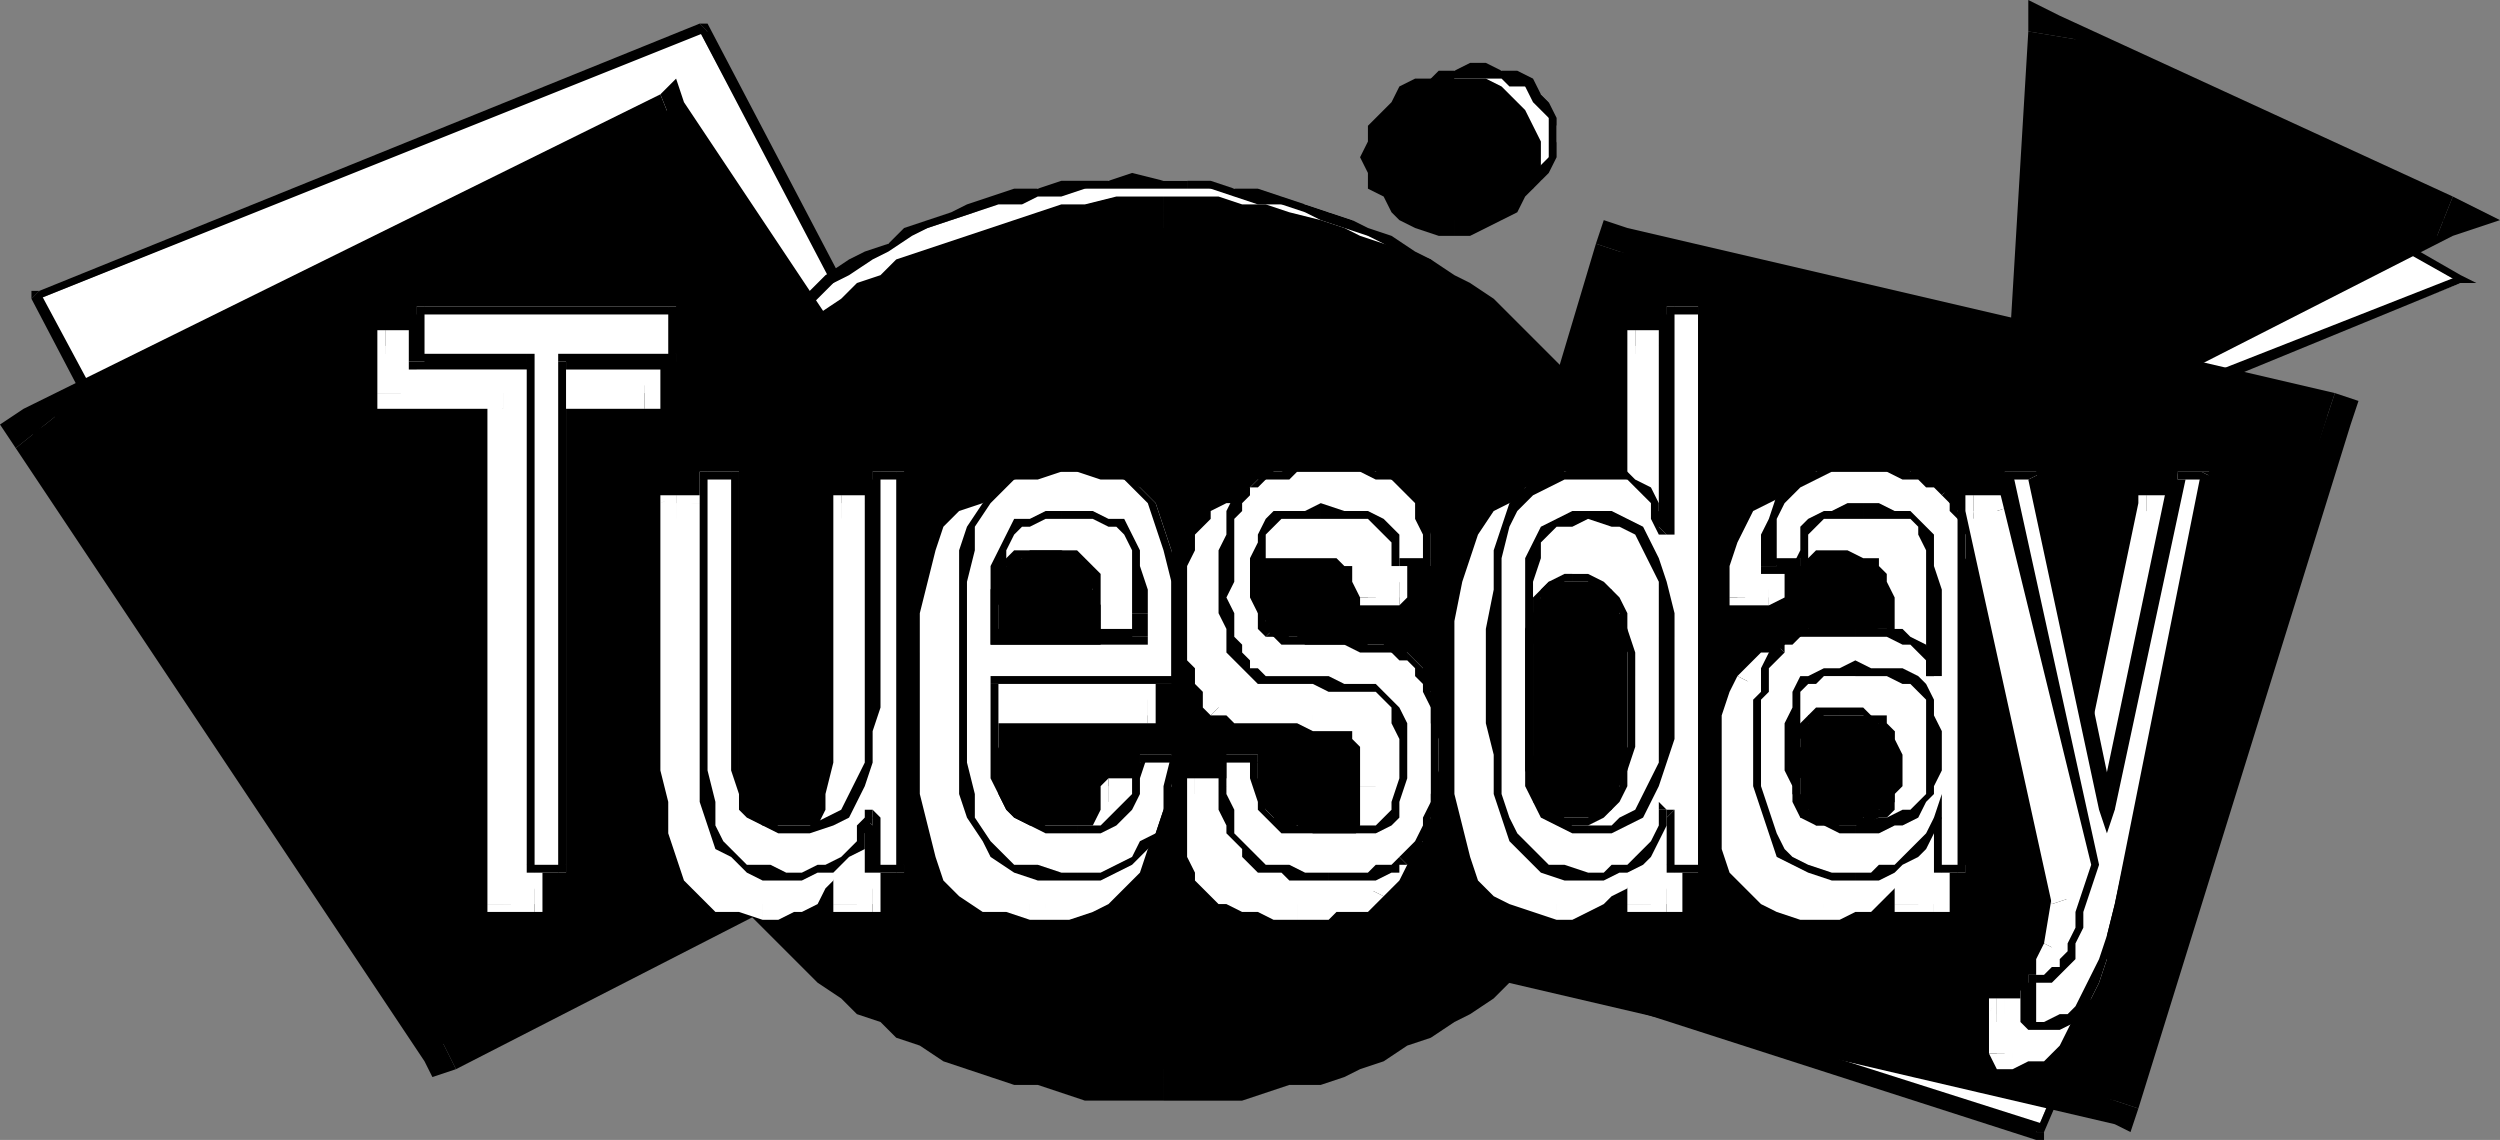
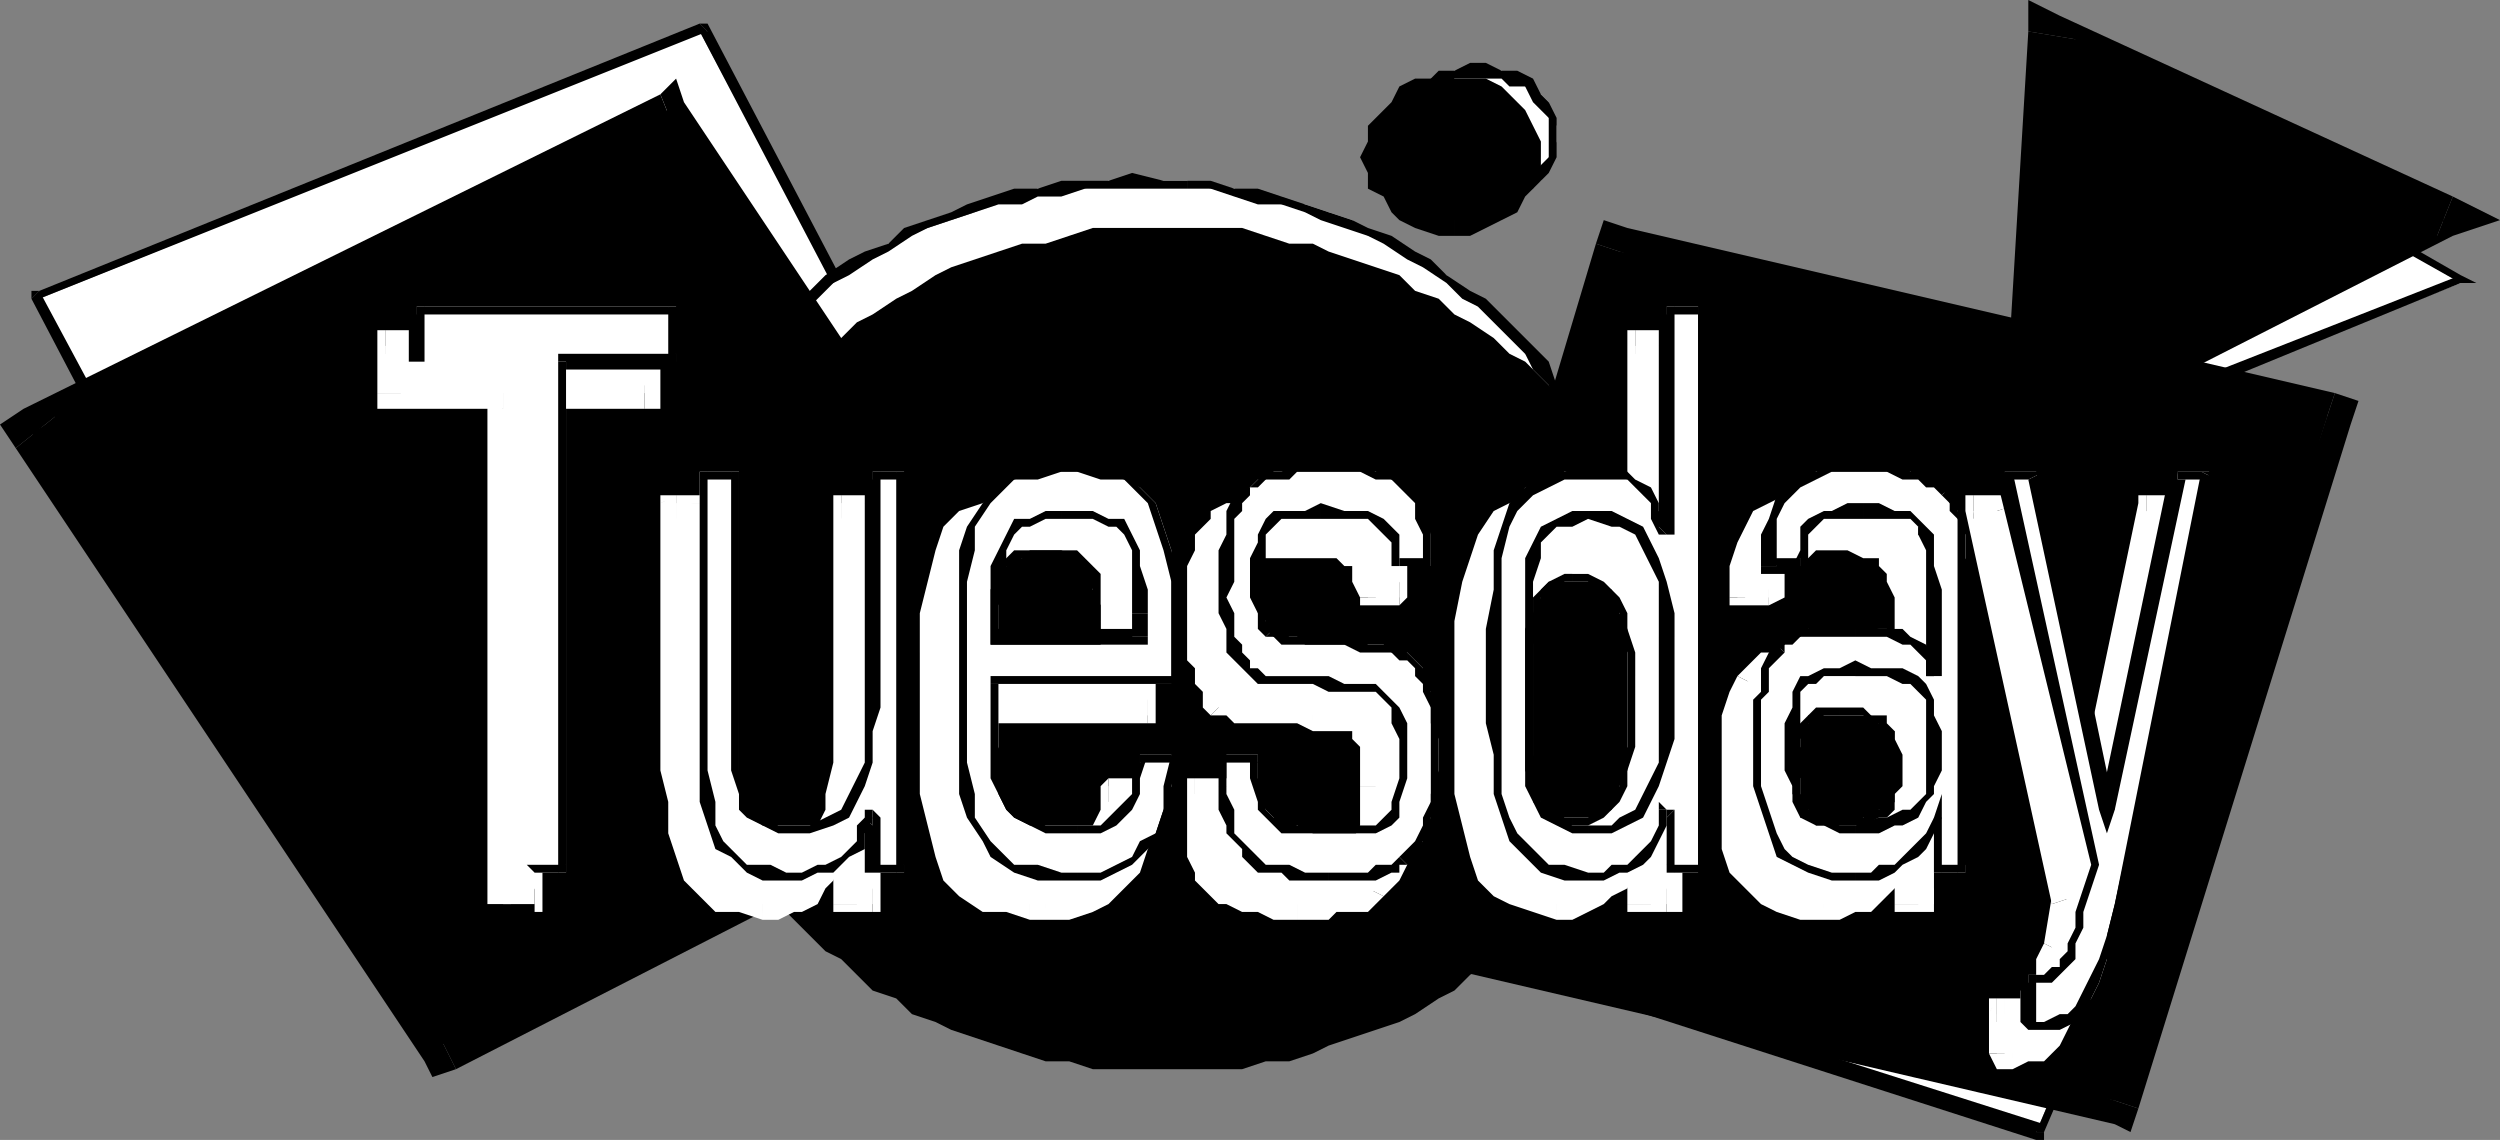
<svg xmlns="http://www.w3.org/2000/svg" fill-rule="evenodd" height="145" preserveAspectRatio="none" stroke-linecap="round" width="318">
  <rect width="100%" height="100%" fill="#808080" stroke="none" />
  <style>.brush0{fill:#fff}.pen2{stroke:none}.brush3{fill:#000}</style>
  <path class="pen2 brush0" d="M133 86 89 4 5 38l43 82 85-34z" />
  <path class="pen2 brush3" d="M90 4h-1l43 82 1-1L90 3h-1 1-1z" />
  <path class="pen2 brush3" d="M5 37v1L90 4l-1-1L5 37l-1 1 1-1H4v1z" />
  <path class="pen2 brush3" d="M48 119h1L5 37l-1 1 43 82h1-1l1 1v-1z" />
  <path class="pen2 brush3" d="M132 86v-1l-84 34v1l85-34v-1 1h1l-1-1z" />
  <path class="pen2 brush0" d="m266 8-9 50 56-22-47-28z" />
  <path class="pen2 brush3" d="m257 57 1 1 8-49-1-1-9 50 1 1-1-1v1h1z" />
  <path class="pen2 brush3" d="M313 36v-1l-56 22v2l56-23v-1 1h2l-2-1z" />
  <path class="pen2 brush3" d="M266 9h-1l48 27v-1L266 8h-1 1l-1-1v1z" />
  <path class="pen2 brush0" d="M139 131h10l3-1h6l3-1 3-1 2-1 3-1 3-1 3-1 2-1 3-2 2-1 2-2 3-1 2-2 2-2 2-2 2-2 1-2 2-2 1-3 2-2 1-2 1-3 1-2 1-3v-3l1-2v-3l1-3v-3l-1-2v-6l-1-2v-3l-1-2-1-3-1-2-2-2-1-3-1-2-2-2-2-2-2-2-2-2-2-2-2-2-2-2-2-1-3-2-2-1-3-1-2-2-3-1-3-1h-3l-3-1-3-1h-3l-3-1h-10l-3 1h-6l-3 1-3 1-2 1-3 1-3 1-3 1-2 1-3 2-2 1-2 2-3 1-2 2-2 2-2 2-1 2-2 2-2 2-1 3-2 2-1 2-1 3-1 2-1 3v3l-1 2v3l-1 3v3l1 2v6l1 2v3l1 2 1 3 1 2 2 2 1 3 1 2 2 2 2 2 2 2 2 2 2 2 2 2 2 2 2 1 3 2 2 1 3 1 3 2 2 1 3 1h3l3 1 3 1h3l3 1z" />
  <path class="pen2 brush3" d="m206 82-1 3v2l-1 3-1 2-1 3-1 2-1 3-1 2-2 2-1 2-2 3-2 2-2 2-2 1-2 2-2 2-2 1-3 2-2 1-3 2-2 1-3 1-3 1-3 1h-2l-3 1h-3l-3 1h-13v1h3l4 1 3-1h6l3-1h3l3-1 3-1 2-1 3-1 3-1 2-2 3-1 2-1 3-2 2-2 2-2 2-1 2-2 2-3 2-2 1-2 2-2 1-3 2-2 1-3 1-2v-3l1-2 1-3v-3zm-55-58h3l3 1 3 1h3l3 1 2 1 3 1 3 1 2 1 3 2 2 1 3 2 2 2 2 1 2 2 2 2 2 2 1 2 2 2 1 3 2 2 1 2 1 3 1 2 1 2 1 3v3l1 2v11h1V71l-1-3v-2l-1-3-1-2-1-3-1-2-1-3-1-2-2-2-1-3-2-2-2-2-2-2-2-2-2-1-3-2-2-2-2-1-3-2-3-1-2-1-3-1-3-1-3-1-3-1h-3l-3-1h-3zM84 72l1-3v-2l1-3 1-2 1-3 1-2 1-3 1-2 2-2 1-2 2-3 2-2 2-2 2-1 2-2 2-2 2-1 3-2 2-1 3-2 2-1 3-1 3-1 3-1h3l2-1h3l3-1h13v-1h-3l-4-1-3 1h-6l-3 1h-3l-3 1-3 1-2 1-3 1-3 1-2 2-3 1-2 1-3 2-2 2-2 2-2 1-2 2-2 3-2 2-1 2-2 2-1 3-1 2-2 3-1 2v3l-1 2-1 3v3zm55 58h-3l-3-1-3-1h-3l-3-1-2-1-3-1-3-1-2-2-3-1-2-1-3-2-2-2-2-1-2-2-2-2-2-2-1-2-2-2-1-3-2-2-1-2-1-3-1-2-1-2-1-3v-3l-1-2V72h-1v11l1 3v2l1 3 1 2 1 3 1 2 1 3 1 2 2 2 1 3 2 2 2 2 2 2 2 2 2 1 3 2 2 2 2 1 3 2 3 1 2 1 3 1 3 1 3 1 3 1h3l3 1h3z" />
  <path class="pen2 brush0" d="m259 144 36-85-87-28-36 85 87 28z" />
  <path class="pen2 brush3" d="M295 60v-1l-36 85h1l36-84-1-1 1 1v-1h-1z" />
  <path class="pen2 brush3" d="M209 32h-1l87 28v-1l-87-28h-1 1v-1l-1 1z" />
  <path class="pen2 brush3" d="m172 115 1 1 36-84-2-1-35 85v1-1h-1l1 1z" />
  <path class="pen2 brush3" d="m259 144 1-1-88-28v2l87 28 1-1-1 1h1v-1z" />
  <path class="pen2 brush0" d="M187 26h2l2-1h2l1-1 2-1 1-2v-1l1-2v-2l-1-1v-2l-1-1-2-1-1-1-2-1h-6l-1 1-2 1-1 1-1 1-1 2v5l1 1 1 2 1 1 2 1h1l2 1z" />
  <path class="pen2 brush3" d="M197 18v2l-1 1-1 1-1 1-2 1-1 1h-4v1h4l2-1 2-1 1-1 1-1 1-2v-2zm-8-8h2l1 1h2l1 2 1 1 1 1v3h1v-3l-1-2-1-1-1-2-2-1h-2l-2-1zm-10 7 1-2v-1l1-1 1-2h2l1-1h4V8h-2l-2 1h-2l-1 1-2 2-1 1-1 2v2zm8 8h-2l-1-1-2-1-1-1-1-1v-1l-1-2v-1h-1v3l1 2 1 1 2 1 1 1 2 1h2zm-50 67L85 14 4 55l52 78 81-41z" />
  <path class="pen2 brush3" d="m86 17-4-1 52 78 5-3-52-78-3-1 3 1-1-3-2 2z" />
  <path class="pen2 brush3" d="m7 53-1 5 80-41-2-5L3 52l-1 5 1-5-3 2 2 3z" />
  <path class="pen2 brush3" d="m55 130 4 1L7 53l-5 4 52 78 4 1-4-1 1 2 3-1z" />
  <path class="pen2 brush3" d="m134 94 1-4-80 40 3 6 80-41 1-4-1 4 3-2-2-2zM261 5l-3 50 53-27-50-23z" />
  <path class="pen2 brush3" d="m256 52 5 3 3-50-6-1-3 50 4 3-4-3-1 6 5-3z" />
  <path class="pen2 brush3" d="M310 30v-5l-54 27 3 5 53-27v-5 5l6-2-6-3z" />
  <path class="pen2 brush3" d="m264 5-4 2 50 23 2-5-50-23-4 2 4-2-4-2v4zM148 136h10l3-1h3l3-1 2-1 3-1 3-1 3-1 2-1 3-2 2-1 2-2 3-2 2-1 2-2 2-2 2-2 1-2 2-3 1-2 2-2 1-2 1-3 1-2 1-3v-3l1-2v-3l1-3v-5l-1-3v-3l-1-2v-3l-1-2-1-3-1-2-1-3-2-2-1-2-2-2-1-3-2-2-2-2-2-1-2-2-3-2-2-1-2-2-3-1-2-2-3-1-3-1-3-1-2-1h-3l-3-1-3-1h-19l-3 1-3 1h-3l-3 1-3 1-3 1-2 1-3 2-2 1-3 2-2 1-2 2-2 2-2 1-2 2-2 2-2 3-2 2-1 2-1 2-2 3-1 2-1 3-1 2v3l-1 2v17l1 2v3l1 3 1 2 1 3 2 2 1 2 1 2 2 3 2 2 2 2 2 2 2 2 2 1 2 2 2 2 3 1 2 2 3 1 2 1 3 1 3 1 3 1 3 1h3l3 1h9z" />
-   <path class="pen2 brush3" d="M206 83v5l-1 2v3l-1 2-1 2-1 3-1 2-1 2-1 2-1 2-2 2-1 2-2 2-2 2-2 2-2 1-2 2-2 2-2 1-3 1-2 1-3 2-2 1-3 1h-2l-3 1-3 1h-6l-3 1h-3v7h10l3-1 3-1h4l3-1 2-1 3-1 3-2 3-1 3-2 2-1 3-2 2-2 2-2 2-2 2-2 2-2 2-2 2-2 1-3 2-2 1-3 1-3 2-2v-3l1-3 1-3v-6l1-2zm-58-50h9l3 1h3l3 1 2 1 3 1 2 1 3 1 2 1 3 1 2 2 2 1 2 2 2 1 2 2 2 2 2 2 1 2 2 2 1 2 1 2 1 2 1 3 1 2 1 2 1 3v2l1 2v6h8l-1-3v-6l-1-3-1-3v-3l-2-2-1-3-1-2-2-3-1-2-2-3-2-2-2-2-2-2-2-2-2-2-2-2-3-2-2-1-3-2-3-1-3-1-3-1-2-1-3-1-4-1-3-1h-3l-3-1h-7zM90 83v-3l1-3v-5l1-2 1-2 1-2 1-3 1-2 1-2 2-2 1-2 2-2 1-2 2-2 2-2 2-1 2-2 2-1 3-2 2-1 2-1 3-1 3-1 2-1 3-1 3-1h2l3-1h9v-8h-6l-4 1h-3l-3 1-3 1-3 1-3 1-3 1-3 1-3 1-2 2-3 1-2 2-3 2-2 2-2 2-2 2-2 2-2 2-2 3-1 2-2 3-1 2-1 3-1 2-1 3-1 3v3l-1 3v6zm58 50h-3l-3-1h-6l-2-1-3-1h-3l-2-1-3-1-3-2-2-1-2-1-3-1-2-2-2-2-2-1-2-2-2-2-1-2-2-2-1-2-2-2-1-2-1-2-1-2-1-3-1-2-1-2v-5l-1-3v-2h-7v5l1 3v3l1 3 1 3 1 2 1 3 1 3 2 2 1 3 2 2 2 2 2 2 2 2 2 2 2 2 3 2 2 2 3 1 2 2 3 1 3 2 3 1 3 1 3 1h3l3 1 3 1h10z" />
  <path class="pen2 brush3" d="m269 140 27-87-90-21-27 87 90 21z" />
  <path class="pen2 brush3" d="m295 56-2-4-27 87 6 2 27-87-2-4 2 4 1-3-3-1z" />
  <path class="pen2 brush3" d="m209 33-4 2 90 21 2-6-90-21-4 2 4-2-3-1-1 3z" />
  <path class="pen2 brush3" d="m180 116 2 4 27-87-6-2-26 87 2 4-2-4-1 3 3 1z" />
  <path class="pen2 brush3" d="m266 139 4-2-90-21-1 6 90 21 3-2-3 2 2 1 1-3zM185 28h2l1-1h2l2-1 1-2 1-1v-7l-1-1-1-1-2-1-2-1-1-1h-4l-2 1-2 1-1 1-1 1-1 1-1 2v3l1 2 1 1 1 2 1 1h2l2 1h2z" />
  <path class="pen2 brush3" d="M193 20v1l-1 1-1 2h-1l-1 1-1 1h-3v4h2l2-1 2-1 2-1 1-2 1-1 1-2v-2zm-8-7h3l1 1 1 1 1 1 1 1 1 1v2h3v-2l-1-2-1-2-1-1-2-2-2-1h-4zm-8 7v-3l1-1 1-1 1-1 1-1h4v-3h-5l-2 1-1 2-1 1-2 2v2l-1 2zm8 6h-4l-1-1-1-1-1-1-1-1v-2h-4l1 2v2l2 1 1 2 1 1 2 1 3 1h2zm-36 59v-3l-1-2-2-1h-1l-2-1h-10l-2 1h-1l-1 2-1 1v11l1 1 1 2 1 1 2 1h10l2-1 2-1 1-1 1-1v-9z" />
  <path class="pen2 brush3" d="M137 78h3l3 1h2l1 1 1 1 1 1 1 1v2h1v-2l-1-2-1-1-1-1-2-1-2-1h-6zm-8 9v-6l1-1 1-1h2l2-1h2v-1h-4l-2 1-2 1-1 1v2l-1 3v2zm9 10h-5l-1-1-2-1v-1l-1-2v-5h-2v3l1 3v2l1 1 2 2h2l2 1h3zm11-6v1l-1 1-1 1-1 1-1 1-2 1h-5v2h3l2-1h2l2-1 1-2 1-1 1-2v-1zm0-6v6h1v-6z" />
  <path class="pen2 brush0" d="M68 50v65h-4V50H49v-6h33v6H68z" />
  <path class="pen2 brush0" d="m68 116 1-1V50h-2v65l1-2v3h1v-1z" />
-   <path class="pen2 brush0" d="m62 115 2 1h4v-3h-4l1 2h-3v1h2z" />
  <path class="pen2 brush0" d="m64 52-2-2v65h3V50l-1-1 1 1v-1h-1z" />
  <path class="pen2 brush0" d="m48 50 1 2h15v-3H49l2 1h-3v2h1z" />
  <path class="pen2 brush0" d="m49 42-1 2v6h3v-6l-2 1v-3h-1v2z" />
  <path class="pen2 brush0" d="m84 44-2-2H49v3h33l-1-1h3v-2h-2z" />
  <path class="pen2 brush0" d="m82 52 2-2v-6h-3v6l1-1v3h2v-2z" />
  <path class="pen2 brush0" d="m69 50-1 2h14v-3H68l-1 1 1-1h-1v1zm38 65v-7l-1 2-1 1-1 2-1 1h-1l-2 1h-6l-3-1-1-1-2-2-1-2-1-3V64h4v38l1 3v2l1 1 1 1h2l2 1 3-1h2l1-2 2-1 1-3 1-2V64h4v51h-4z" />
  <path class="pen2 brush0" d="m107 109-1-1v7h3v-7l-1-1 1 1v-1h-1z" />
  <path class="pen2 brush0" d="m108 108-2 1h1l1-2h-1l-2 1 2-1-1-1-1 2z" />
  <path class="pen2 brush0" d="M97 117h2l2-1h1l2-1 1-2 1-1 1-2 1-2h-3v1l-1 2-1 1h-1l-1 1-1 1h-3zM84 98l1 4v4l1 3 1 3 2 2 2 2h3l3 1v-3h-3l-2-1-2-1-1-1-1-3v-2l-1-4v-4zm2-35-2 1v34h3V64l-1 2v-3h-2v1z" />
  <path class="pen2 brush0" d="m91 64-1-1h-4v3h4l-2-2h3v-1h-1z" />
  <path class="pen2 brush0" d="M91 96V64h-3v32zm6 12h-3l-1-1-1-1v-2l-1-2v-6h-3l1 3v6l1 2 1 2 2 1 2 1h2zm9-14v3l-1 4v2l-1 2-2 1-1 1-2 1h-2v3h3l2-1 2-2 2-2 1-2 1-3v-7zm1-31-1 1v30h2V64l-1 2v-3h-1v1z" />
  <path class="pen2 brush0" d="m112 64-1-1h-4v3h4l-1-2h2v-1h-1z" />
  <path class="pen2 brush0" d="m111 116 1-1V64h-2v51l1-2v3h1v-1z" />
  <path class="pen2 brush0" d="m106 115 1 1h4v-3h-4l2 2h-3v1h1zm17-24v12l1 2 1 2 1 1 1 1h2l2 1h2l2-1h3l1-1 1-1v-2l1-2v-3h5l-1 4-1 3-1 3-1 2-2 2-2 1h-10l-3-1-2-1-2-2-1-3-1-3V74l1-3 1-3 2-2 2-1 3-1h8l3 1 2 1 2 2 1 3 1 3v4l1 5v8h-23z" />
  <path class="pen2 brush0" d="M124 96v-5h-2v1l-1 1v3zm7 12h-3l-2-1v-1l-1-1v-3l-1-3v-3h-3l1 3v6l1 2 2 2 2 1 2 1h2zm2 0h-2v3h2zm8-9-1 1v3l-1 2v1l-1 1h-1l-1 1h-3v3h2l2-1h2l1-1 1-2 1-2v-2l1-2-2 1z" />
  <path class="pen2 brush0" d="m147 100-1-1h-5v3h5l-2-2h3v-1h-1z" />
  <path class="pen2 brush0" d="M133 117h3l3-1 2-1 2-2 2-2 1-3v-4l1-4h-3v4l-1 3-1 2-1 2-1 1-2 1-2 1h-3zm-2 0h2v-3h-2zm-14-21v5l1 4 1 4 1 3 2 2 3 2h3l3 1v-3h-3l-2-1-2-1-1-2-2-2v-3l-1-4v-5zm0-13v13h3V83zm14-21-3 1-3 1-3 1-2 2-1 3-1 4-1 4v5h3v-4l1-5v-3l1-2 2-2 2-1 2-1h3zm2 0h-2v3h2zm14 21v-5l-1-4-1-4-1-3-2-2-2-1-3-1-4-1v3h3l3 1 1 1 2 2 1 2 1 3v9zm-1 9 1-1v-8h-3v8l2-2v3h1v-1z" />
  <path class="pen2 brush0" d="m124 91-1 1h23v-3h-23l-1 2 1-2h-1v2zm17-9v-6l-1-2v-2l-1-1-2-1h-10l-1 1-1 1-1 2-1 2v9h18v-3z" />
  <path class="pen2 brush0" d="M133 71h4l1 1 1 1v1l1 2v6h3v-3l-1-3v-3l-1-2-2-1-1-1-3-1h-2zm-2 0h2v-3h-2zm-7 11v-3l1-3v-2l1-1 1-1 1-1h3v-3h-2l-2 1-2 1-1 2-1 2-1 2v6zm-1 2 1 1v-3h-2v3l1 1-1-1v1h1z" />
  <path class="pen2 brush0" d="m140 85 1-1h-18v2h18l2-1-2 1h2v-1z" />
  <path class="pen2 brush0" d="M140 82v3h3v-3zm35 31-1 1-1 1h-15l-1-1h-1l-1-1-1-1v-1l-1-1v-1l-1-2v-7h4v4l1 2v1l1 1 1 1 2 1h9l1-1h2v-2l1-1 1-3v-5l-1-2v-2l-1-1-1-1h-1l-2-1h-11l-1-1h-2l-1-1v-1l-1-1v-2l-1-1V74l1-2v-3l1-1 1-1v-1l1-1h1l1-1h13l2 1 2 1 1 1 1 3 1 2v4h-4v-2l-1-2v-1l-1-1h-2l-1-1h-7l-2 1h-1l-1 1-1 1v1l-1 2v7l1 1 1 1v1h2l1 1h11l1 1h2v1h1l1 1 1 2v3l1 2v9l-1 2v3l-1 1-1 1-1 1z" />
  <path class="pen2 brush0" d="M165 117h4l1-1h4l1-1 1-1-2-1h-2l-1 1h-6zm-14-16v8l1 2v1l1 1 1 1 1 1h1l2 1h2l2 1h3v-3h-5l-2-1h-1l-1-1-1-1-1-1v-3l-1-2v-4z" />
  <path class="pen2 brush0" d="m152 99-1 1v1h2v-1l-1 2v-3h-1v1z" />
  <path class="pen2 brush0" d="m157 100-1-1h-4v3h4l-1-2h2v-1h-1z" />
  <path class="pen2 brush0" d="M157 101v-1h-2v1zm8 8-2-1h-3l-1-1-1-1v-1l-1-2v-2h-2v5l1 2 1 1 2 1 2 1h4zm8-9v5l-1 2v1h-3l-1 1h-3v2h7l1-1 2-2v-2l1-2v-4zm-6-7h5v1l1 1v5h3v-4l-1-2-1-2-1-1h-2l-1-1h-3zm-13-2h2l1 1h8l2 1v-3h-6l-1-1h-4z" />
  <path class="pen2 brush0" d="M151 78v6l1 1v2l1 1v2l1 1 2-2v-1l-1-1-1-1v-4l-1-2v-2zm15-16h-2l-1 1h-5l-1 1h-1l-2 1v1l-1 1-1 1v2l-1 2v6h2l1-2v-5l1-2v-1h1v-1h1l1-1h2l1-1h5zm12 15 1-1v-4l-1-3v-2l-2-2-2-1-2-1h-3l-3-1v3h3l2 1h2l1 1 1 1 1 2v2l1 4 1-2z" />
  <path class="pen2 brush0" d="m173 76 1 1h4v-3h-4l1 2h-2v1h1z" />
  <path class="pen2 brush0" d="M165 71h5l1 1h1v2l1 2h2v-4l-1-2-2-1h-1l-2-1h-4zm-7 7v-6h1v-1h6v-3h-5l-2 1-1 1-1 1-1 2v5zm1 5h-1v-5h-3v4l1 2 1 1z" />
  <path class="pen2 brush0" d="M166 84h-7v-1l-2 2 1 1h1l1 1h6zm10 2h-2l-1-1h-5l-2-1v3h3l1 1h4l1 1h-1z" />
  <path class="pen2 brush0" d="M180 100v-6l-1-2v-2l-1-1-1-1-1-2-2 3h1l1 1v1l1 1v4l1 2v2zm-4 14 1-1 1-1 1-2v-2l1-1v-7h-2v3l-1 2v3l-1 1v1l-1 2-1 1zm33 1v-8h-1l-1 2v2l-1 1-1 1-2 1-1 1h-7l-2-1-2-1-2-2-1-3-1-3v-4l-1-5V84l1-5v-4l1-4 1-3 2-2 2-1 2-1h7l1 1 1 1 1 1 1 1 1 2 1 2V44h4v71h-3z" />
  <path class="pen2 brush0" d="m208 109-1-2v8h3v-8l-1-1 1 1-1-1z" />
  <path class="pen2 brush0" d="m209 107-1 1v1l1-3-2 1 2-1-2-1v2z" />
  <path class="pen2 brush0" d="M198 117h2l2-1 2-1 1-1 2-1 1-2 1-1v-3h-2l-1 2-1 1v2h-1l-1 1-2 1h-3zm-13-21v5l1 4 1 4 1 3 2 2 2 1 3 1 3 1v-3h-2l-3-1-1-1-2-2-1-2-1-3v-9zm0-12v12h3V84zm13-21h-3l-3 1-2 1-2 3-1 3-1 3-1 5v5h3v-9l1-3 1-3 2-2 1-1h3l2-1zm9 7 2 1-1-2-1-2-1-1-1-1-1-1-2-1h-4v2h2l1 1h1l1 1 1 1 1 1 1 1 1 2 1 1z" />
  <path class="pen2 brush0" d="m207 71 1-1h-1l1 3h1l1-2-1 2 1-1v-1z" />
  <path class="pen2 brush0" d="m208 42-1 2v27h3V44l-2 1v-3h-1v2z" />
  <path class="pen2 brush0" d="m214 44-2-2h-4v3h4l-1-1h3v-2h-2z" />
  <path class="pen2 brush0" d="m212 116 2-1V44h-3v71l1-2v3h2v-1z" />
  <path class="pen2 brush0" d="m207 115 2 1h3v-3h-3l1 2h-3v1h2zm1-30v-7l-1-2-1-2-1-2-2-1-2-1h-5l-2 1-1 1-1 1-1 2v29l1 2 1 2 1 1h2l3 1 2-1h2l2-2 1-1 1-2 1-3V85z" />
  <path class="pen2 brush0" d="M199 71h2l1 1 2 1 1 1 1 2v3l1 3v3h3v-3l-1-4-1-3-1-2-1-2-2-1-3-1-2-1zm-7 14v-7l1-3v-1l1-2h1l1-1h3v-3l-3 1h-2l-2 2-1 2-1 2v3l-1 3v4zm0 9v-9h-3v9zm7 14h-4l-1-1-1-1v-2l-1-3v-7h-3v4l1 4v2l1 3 1 2 2 1 2 1h3zm8-14v4l-1 3v2l-1 2-1 1-2 1-1 1h-2v3h2l3-1 2-2 1-2 1-2 1-3 1-3v-4zm0-9v9h3v-9zm36 30-1-7v2l-1 2-1 1-2 1-1 1h-11l-2-1-1-2-2-2v-3l-1-3V92l1-3 1-2 1-1 1-1h1l1-1h11l1 1 1 1 1 1 1 1 1 2V74l-1-2-1-1-1-1-2-1h-8l-1 1h-1l-1 1v2l-1 1v2h-4v-4l1-2 1-2 1-2 1-1 2-1h13l1 1h1l1 1h1v2l1 1 1 1v45h-3z" />
  <path class="pen2 brush0" d="m244 109-3-1v7h3v-7h-3 3v-7l-3 7z" />
  <path class="pen2 brush0" d="M232 117h2l2-1h2l1-1 1-1 2-2 1-1 1-2-3-1-1 1v2l-1 1-1 1h-1l-2 1h-3zm-13-17v8l1 3 2 2 2 2 2 1 3 1h3v-3h-3l-2-1h-2l-1-2-1-1-1-3-1-3v-4zm2-14-1 2-1 3v9h2v-5l1-3v-3l1-2z" />
  <path class="pen2 brush0" d="M232 83h-8l-1 1-1 1-1 1 2 1h1l1-1h1l1-1h5zm9 7 2-1-1-1-1-2-1-1-1-1-2-1h-5v2h3l1 1h1l1 1 1 1 1 1 1 1h2z" />
  <path class="pen2 brush0" d="M241 79v11h2V79zm-8-9h2l2 1h2v1l1 1v1l1 2v3h2v-5l-1-2-1-2-1-1-2-1h-5zm-8 7 2-1v-4l1-1h2l1-1h2v-2h-4l-1 1h-2l-1 2-1 1v4l1-1z" />
  <path class="pen2 brush0" d="m220 76 1 1h4v-2h-4l1 1h-2v1h1z" />
  <path class="pen2 brush0" d="M220 75v1h2v-1zm12-13-2 1h-3l-2 1-2 1-1 2-1 2-1 3v3h2l1-3v-2l1-2 1-1 1-1h2l2-1h2zm13 4-1-1-1-1-2-1h-5l-1-1h-3v3h6l1 1h2l1 1h1z" />
-   <path class="pen2 brush0" d="M248 79v-2l-1-2v-5l-1-2v-1l-1-1-2 1v1l1 1v2l1 1v7zm-2 37 2-1V79h-3v36l1-2v3h2v-1z" />
  <path class="pen2 brush0" d="m241 115 2 1h3v-3h-3l1 2h-3v1h2zm1-18v-4l-1-1-1-1-2-1h-1l-2-1h-5l-2 1h-1l-1 1-1 1v2l-1 2v6l1 2v2l1 1 1 1 2 1h8l1-1 2-1 1-1 1-1v-8z" />
  <path class="pen2 brush0" d="m232 90 2 1h4l1 1 1 1v1l1 1v2h2v-4l-1-2-2-1-1-1-2-1h-5zm-6 9v-6l1-1 1-1h2l2-1v-2h-4l-2 1-1 1-1 2-1 2v5zm7 9h-4l-1-1-1-1-1-1v-6h-3v5l1 2 1 2 1 1 2 1 2 1h3zm8-6v1l-1 2-1 1-1 1-1 1h-4v3l2-1h2l2-1 2-1 1-1 1-1v-4zm0-5v5h2v-5zm24 22v4l-1 3-1 3-1 2-1 1-1 1-2 1h-4v-5h1l1-1h1l1-1h1l1-2v-1l1-2v-2l2-6-12-49h4l9 42 9-42h4l-12 54z" />
  <path class="pen2 brush0" d="m256 136 2-1h2l2-2 1-2 1-2 1-3 1-3 1-3-3-1-1 4v3l-1 2-1 2-1 2h-1l-1 1h-2zm-3-2 1 2h2v-3h-2l1 1z" />
  <path class="pen2 brush0" d="m254 127-1 2v5h2v-5l-1 1v-3h-1v2z" />
  <path class="pen2 brush0" d="M255 127h-1v3h1zm5-7-1 2v2l-1 1v1h-1v1h-2v3h2l1-1 1-1 1-1 1-1v-2l1-1v-2z" />
  <path class="pen2 brush0" d="M261 115v-1l-1 6 2 1 2-6v-1 1-1z" />
  <path class="pen2 brush0" d="m251 63-1 2 11 50 3-1-11-50-2 2v-3h-1v2z" />
  <path class="pen2 brush0" d="m257 64-2-1h-4v3h4l-1-1 3-1-1-1h-1z" />
  <path class="pen2 brush0" d="M263 107h3l-9-43-3 1 9 42h3-3l1 6 2-6z" />
  <path class="pen2 brush0" d="m273 63-1 1-9 43h3l9-42-2 1v-3h-1v1z" />
  <path class="pen2 brush0" d="m279 65-2-2h-4v3h4l-1-2 3 1v-2h-2z" />
  <path class="pen2 brush0" d="m267 120 12-55-3-1-12 55zM72 46v65h-5V46H53v-7h33v7H72z" />
  <path class="pen2 brush3" d="M72 111V46h-1v65l1-1v1z" />
  <path class="pen2 brush3" d="M67 111h5v-1h-5l1 1h-1z" />
-   <path class="pen2 brush3" d="M67 47v-1 65h1V46l-1-1 1 1v-1h-1zm-15-1 1 1h14v-2H53l1 1h-2v1h1z" />
  <path class="pen2 brush3" d="M53 39h-1v7h2v-7l-1 1v-1h-1z" />
  <path class="pen2 brush3" d="M87 39H53v1h33l-1-1h2-1z" />
  <path class="pen2 brush3" d="m86 47 1-1v-7h-2v7l1-1v2h1v-1z" />
  <path class="pen2 brush3" d="M72 46v1h14v-2H72l-1 1 1-1h-1v1z" />
  <path class="pen2 brush0" d="M111 111v-7h-1v2l-1 1-1 1-1 1-1 1-2 1h-6l-3-1-2-1-1-2-1-2-1-3v-4l-1-5V60h5v41l1 1 1 2 1 1h8l2-2 1-1 2-3v-2l1-4V60h4v51h-4z" />
  <path class="pen2 brush3" d="m111 105-1-1v7h2v-7l-1-1 1 1-1-1z" />
  <path class="pen2 brush3" d="M111 104h-1l1 1v-2l-1 1 1-1h-1v1z" />
  <path class="pen2 brush3" d="M100 112h2l2-1h2l1-1 1-1 2-1v-2l1-2h-1l-1 1v2l-1 1-1 1-2 1h-1l-2 1h-2zM89 93v9l1 3 1 3 2 1 2 2 2 1h3v-1l-2-1h-3l-1-1-2-2-1-2v-3l-1-4v-5zm0-33v33h1V60l-1 1v-1z" />
  <path class="pen2 brush3" d="M94 60h-5v1h5l-1-1h1z" />
  <path class="pen2 brush3" d="M94 92V60h-1v32zm7 13h-2l-2-1-1-1v-1l-1-2-1-2v-6h-1v6l1 3v2l1 1 2 1 2 1h2zm9-15v7l-1 2-1 2-1 2-2 1-2 1h-2v1h2l3-1 2-1 1-2 1-2 1-3v-4l1-3zm1-30h-1v30h2V60l-1 1v-1h-1z" />
  <path class="pen2 brush3" d="M116 60h-5v1h4l-1-1h2-1z" />
  <path class="pen2 brush3" d="M115 111h1V60h-2v51l1-1v1h1z" />
  <path class="pen2 brush3" d="M110 111h5v-1h-4l1 1h-2 1z" />
  <path class="pen2 brush0" d="M127 87v14l1 2 1 1 2 1h11l1-1 1-1v-2l1-2v-3h4v4l-1 3-1 3-1 2-2 1-2 1-2 1h-8l-3-1-2-1-2-2-1-3-1-3v-4l-1-5V79l1-5v-4l1-3 1-3 2-2 2-1 3-1h8l3 1 2 1 2 2 1 3 1 3v17h-22z" />
  <path class="pen2 brush3" d="M127 92v-5h-1v5zm8 13h-2l-2-1-1-1-1-1-1-1v-3l-1-3v-3h-1v7l1 2 1 2 1 1 2 1 2 1h2zm2 0h-2v1h2zm8-9h-1v5l-1 1-1 1-1 1-1 1h-3v1h3l2-1 1-1 1-1 1-2v-2l1-3-1 1z" />
  <path class="pen2 brush3" d="M150 96h-5v1h4v-1h1-1z" />
  <path class="pen2 brush3" d="M137 112h3l2-1 2-1 2-2 2-2 1-3v-3l1-4h-1l-1 4v3l-1 3-2 1-1 2-2 1-2 1h-3zm-2 0h2v-1h-2zm-13-20v9l1 3 2 3 1 2 3 2 3 1h3v-1l-3-1h-3l-2-2-1-1-2-3v-3l-1-4v-5zm0-13v13h1V79zm13-20h-3l-3 1-3 2-1 2-2 3-1 3v9h1v-5l1-4v-3l2-3 1-1 2-2h3l3-1zm2 0h-2v1h2zm13 20v-5l-1-4-1-3-1-3-2-2-2-2-3-1h-3v1l3 1h3l2 2 1 1 1 3 1 3 1 4v5zm-1 8h1v-8h-1v8-1 1h1zm-22 0h22v-1h-22l-1 1 1-1h-1v1z" />
  <path class="pen2 brush0" d="M145 78v-6l-1-2-1-2-1-1-1-1h-10l-2 1-1 1v2l-1 2v9h18v-3z" />
  <path class="pen2 brush3" d="M137 66h2l2 1h1l1 1 1 2v8h2v-3l-1-3v-2l-1-2-1-2h-2l-2-1h-2zm-2 0h2v-1h-2zm-8 12v-3l1-3v-2l1-2 1-1h1l2-1h2v-1h-2l-2 1h-2l-1 2-1 2-1 2v6zm0 2v1-3h-1v3l1 1-1-1v1h1zm17 1 1-1h-18v2h18l1-1-1 1h1v-1z" />
  <path class="pen2 brush3" d="M144 78v3h2v-3z" />
  <path class="pen2 brush0" d="m179 109-1 1h-1l-1 1h-14l-1-1h-1l-1-1-1-1-1-1v-1l-1-1v-9h4v5l1 2 1 1 1 1h2l2 1h6l2-1 1-1 1-1 1-1V90l-1-1-1-1h-1l-2-1h-11l-1-1h-2l-1-1v-1l-1-2v-1l-1-1V68l1-2v-1l1-1v-1l1-1 1-1h1l1-1h13l2 1 2 1 1 1 1 2 1 3v4h-4v-2l-1-2-1-1-1-1h-1l-1-1h-9l-1 1-1 1-1 1-1 1v9l1 1v1l1 1h3l1 1h10l1 1h2l1 1 1 1v2l1 1v4l1 2v4l-1 3v3l-1 2v1l-1 1-1 1z" />
  <path class="pen2 brush3" d="M169 112h6l2-1h1v-1h1l-1-1-1 1h-2l-1 1h-5zm-14-15v6l1 2v1l1 1 1 1v1l1 1 1 1h3l1 1h5v-1h-3l-2-1h-3l-1-1-1-1-1-1-1-1v-3l-1-2v-4zm1-1h-1v1h1v-1 1-1h-1zm4 0h-4v1h4l-1-1h1z" />
  <path class="pen2 brush3" d="M160 97v-1h-1v1zm9 8h-4l-2-1h-1l-1-1v-2l-1-2v-2h-1v2l1 3v1l2 2 1 1h6zm9-9v3l-1 3v1l-1 1-1 1h-6v1h6l2-1 1-1v-2l1-3v-3zm-7-8h4l1 1 1 1v2l1 2v2h1v-4l-1-2-1-1-1-1-1-1h-4zm-12-2 1 1h7l2 1h2v-1l-2-1h-8l-1-1h-1zm-4-12v4l1 2v3l1 1 1 1 1 1v-2l-1-1v-1l-1-1v-3l-1-2 1-2zm15-15h-5l-2 1h-2l-1 1-1 1h-1l-1 1-1 2v3l-1 2v4h2v-8l1-1v-1l1-1v-1h1l1-1h3l1-1h5zm12 13v-7l-1-2-2-2-2-1h-2l-2-1h-3v1h3l2 1h2l1 1 2 2v2l1 2v4l1-1z" />
  <path class="pen2 brush3" d="M177 72h5v-1h-4v1h-1 1z" />
  <path class="pen2 brush3" d="M168 66h6l1 1 1 1 1 1v3h1v-4l-1-1-1-1-2-1h-3l-3-1zm-7 8v-6l1-1 1-1h5v-2l-2 1h-4l-1 1-1 2v1l-1 2v3zm1 6-1-1v-5h-2v2l1 2v2l1 1z" />
  <path class="pen2 brush3" d="M170 81h-6l-1-1h-1l-1 1h1l1 1h7zm9 2-1-1h-4l-1-1h-3v1h1l2 1h4l1 1h1zm4 13v-6l-1-2v-2l-1-1-1-1-1-1v1l1 1v1l1 1v1l1 2v6zm-4 14 1-1 1-2 1-1v-2l1-1v-7h-1v6l-1 2v1l-1 2-1 1-1 1z" />
  <path class="pen2 brush0" d="M212 111v-8l-1 2-1 2-1 1-1 1-1 1-1 1h-7l-2-1-3-1-1-2-1-3-1-3-1-5V75l1-4 1-4 1-3 1-2 3-1 2-1h6l2 1 1 1 1 1 1 1 1 2 1 2V39h4v72h-4z" />
  <path class="pen2 brush3" d="M212 104v-1 8h1v-8z" />
  <path class="pen2 brush3" d="M212 103v1l1-1h-2 1l-1-1v1z" />
  <path class="pen2 brush3" d="M202 112h2l2-1h1l2-1 1-1 1-2 1-2v-2h-1v2l-1 2-1 1-1 1-1 1h-2l-1 1h-2zm-13-20 1 4v5l1 3 1 3 2 2 2 2 3 1h3v-1l-3-1h-2l-2-2-2-2-1-2-1-3v-9zm0-12v12h2V80zm13-21-3 1h-3l-2 2-2 2-1 3-1 3v5l-1 5h2v-9l1-4 1-2 2-2 2-1 2-1h3zm9 8h1l-1-2v-1l-1-2-2-1-1-1h-1l-2-1h-2v2h5l1 1 1 1 1 1v2l1 2h1z" />
  <path class="pen2 brush3" d="M211 67h1-1l1 1 1-1-1 1h1v-1zm1-28h-1v28h2V39l-1 1v-1h-1z" />
  <path class="pen2 brush3" d="M217 39h-5v1h4v-1h1-1z" />
  <path class="pen2 brush3" d="M216 111h1V39h-1v72-1 1h1zm-4 0h4v-1h-4l1 1h-1z" />
  <path class="pen2 brush0" d="M246 111v-7l-1 2-1 2-1 1-1 1h-1l-2 1h-9l-2-1-2-2-1-2-1-3V86l1-1v-1l1-1 1-1 1-1h1l1-1h10l2 1 1 1 1 1 1 1 1 2V72l-1-2v-2l-1-1-1-1-2-1h-8l-1 1h-1l-1 1-1 1v4h-4v-4l1-2v-2l2-2 1-1 2-1h12l2 1h1l1 1 1 2 1 1v1l1 2v43h-4z" />
  <path class="pen2 brush3" d="M247 104h-1v7h1v-7h-1 1v-3l-1 3z" />
  <path class="pen2 brush3" d="M236 112h3l2-1 1-1 2-1 1-1 1-2 1-2h-1l-1 2-1 1-1 1-1 1-1 1h-2l-1 1h-2zm-13-17v5l1 3 1 3 1 3 2 1 2 1 3 1h3v-1h-3l-3-1-2-1-1-1-1-2-1-3-1-3v-5zm3-13-1 1-1 2v3l-1 1v6h1v-6l1-1v-3l1-1 1-1z" />
  <path class="pen2 brush3" d="M236 79h-5l-1 1h-2l-1 1h-1v1l1 1v-1h1l1-1h7zm9 7h1v-2l-1-2-2-1-1-1h-3l-2-1h-1v2h4l2 1h1l1 1 1 1v2h2z" />
  <path class="pen2 brush3" d="M245 75v11h2V75zm-8-9h6l1 1v1l1 2v5h2l-1-3v-4l-2-2-1-1h-2l-2-1h-2zm-8 7 1-1v-4l1-1 1-1h5v-2h-2l-2 1h-1l-2 1-1 1v3l-1 2 1-1z" />
  <path class="pen2 brush3" d="m224 72 1 1h4v-2h-4l1 1h-2v1h1z" />
  <path class="pen2 brush3" d="M224 71v1h2v-1zm12-12h-3l-2 1h-2l-2 2-1 1-1 3-1 2v3h2v-5l1-2 1-1 1-1 2-1 2-1h3zm12 3-1-1-1-1h-3l-1-1h-6v1h4l2 1h2l1 1h1l1 1z" />
  <path class="pen2 brush3" d="M251 75v-2l-1-2v-5l-1-1v-2l-1-1-1 1 1 1v1l1 1v9zm-1 36h1V75h-2v36l1-1v1h1z" />
  <path class="pen2 brush3" d="M246 111h4v-1h-4l1 1h-1z" />
  <path class="pen2 brush0" d="M212 81v-7l-1-2-1-3-2-1-1-1-2-1h-5l-2 1-1 1-1 1-1 2v3l-1 3v17l1 3v3l1 2 1 2 1 1h9l1-2 2-1 1-2 1-3V81z" />
  <path class="pen2 brush3" d="m202 66 3 1h1l2 1 1 2 1 2 1 2v7h2v-3l-1-4-1-3-1-2-1-2-2-1-2-1h-3zm-7 15v-7l1-3v-2l1-1 1-1h2l2-1v-1h-2l-2 1-2 1-1 2-1 2v10zm0 9v-9h-1v9zm7 15h-2l-2-1-1-1-1-1v-2l-1-3v-7h-1v10l1 2 1 2 2 1 2 1h2zm9-15v7l-1 2-1 2-1 2-2 1-1 1h-3v1h3l2-1 2-1 1-2 1-2 1-3 1-3v-4zm0-9v9h2v-9z" />
  <path class="pen2 brush0" d="M246 93v-2l-1-2-1-1-1-1-1-1-2-1h-8l-1 1-1 1-1 1-1 2v10l1 2 1 1 1 1 1 1h9l1-1 2-1 1-1v-1l1-1v-7z" />
  <path class="pen2 brush3" d="M236 86h4l2 1h1l1 1 1 1v4h2l-1-2v-2l-1-2-1-1-2-1h-4l-2-1zm-7 9v-7l1-1h1l1-1h4v-2l-2 1h-2l-2 1h-1l-1 2v2l-1 2v3zm7 10h-2l-2-1h-1l-1-1-1-2v-6h-2v3l1 2v2l1 2 2 1h1l2 1h2zm9-7v3l-1 1-1 1h-1l-2 1h-1l-3 1v1h3l2-1h1l2-1 1-2 1-1v-1l1-2zm0-5v5h2v-5z" />
  <path class="pen2 brush0" d="m269 115-1 4v3l-1 3-1 2-1 1-2 1-1 1h-4v-6h3l1-1h1v-2l1-1v-2l1-2 1-6-11-50h4l9 43 9-43h4l-12 55z" />
  <path class="pen2 brush3" d="M260 131h2l2-1 1-1 1-2 1-2 1-3 1-3 1-4h-1l-1 4-1 3-1 2-1 2-1 2-1 1h-1l-2 1zm-3-1 1 1h2v-1h-2 1zm1-6h-1v6h2v-6l-1 1v-1h-1z" />
  <path class="pen2 brush3" d="M259 124h-1v1h1zm5-8v2l-1 2v1l-1 1v1h-1l-1 1h-1v1h2l1-1 1-1 1-1v-2l1-2v-2zm2-6-2 6h1l2-6zm-11-50-1 1 12 49h1l-11-50-1 1v-1h-1v1z" />
  <path class="pen2 brush3" d="M260 60h-5v1h4-1l2-1h-1z" />
  <path class="pen2 brush3" d="M267 103h2l-9-43-2 1 9 42h2-2l1 3 1-3z" />
  <path class="pen2 brush3" d="M277 60h-1l-9 43h2l9-42h-1v-1h-1z" />
  <path class="pen2 brush3" d="m282 61-1-1h-4v1h4l-1-1 2 1v-1h-1z" />
  <path class="pen2 brush3" d="m270 115 12-54-2-1-11 55zM140 79v-2l-1-2v-2l-1-1v-1h-1l-2-1h-4l-1 1h-1l-1 1-1 1v8h13v-2z" />
  <path class="pen2 brush3" d="M134 71h2l1 1h1v1l1 2v4h1v-6l-1-1-1-1-1-1h-3zm-2 0h2v-1h-2zm-5 8v-2l1-2v-3h1l1-1h2v-1h-3l-1 1-1 1v1l-1 2v4zm0 1v1-2h-1v2l1 1-1-1v1h1zm12 1 1-1h-13v2h13v-1 1-1z" />
  <path class="pen2 brush3" d="M139 79v2h1v-2zm68 7v-6l-1-2v-1l-1-2-2-1h-6l-1 1v1l-1 2v22l1 2v1l1 1h6l2-1 1-2v-1l1-2V86z" />
  <path class="pen2 brush3" d="M200 74h2l1 1 1 1 1 1 1 1v2l1 3v3h1v-3l-1-3v-2l-1-2-1-1-1-1-2-1h-2zm-5 12v-4l1-2v-4l1-1h1l1-1h1v-1h-1l-2 1-1 1-1 1v2l-1 2v6zm0 6v-6h-1v6zm5 12h-1l-1-1h-1l-1-1v-4l-1-2v-4h-1v6l1 2v2l1 1 1 1 2 1h1zm7-12v3l-1 3v2l-1 1-1 1-1 1-1 1h-2v1h2l2-1 1-1 1-1 1-2v-2l1-3v-3zm0-6v6h1v-6zm34 10v-3h-1l-1-1-1-1h-8v1l-1 1v2l-1 2 1 2v3l1 1v1h1l2 1h3l1-1h1l1-1h1l1-1v-6z" />
  <path class="pen2 brush3" d="M234 91h3l1 1h1v1l1 1v2h2l-1-2v-1l-1-1v-1h-2l-1-1h-3zm-5 6v-3l1-1v-1h1l1-1h2v-1h-3l-1 1-1 1-1 1v4zm5 7h-2l-1-1h-1v-1l-1-1v-4h-1v4l1 1v2h1l1 1h3zm6-4v2l-1 1h-1l-1 1h-3v1h3l2-1h1l1-1v-2l1-1zm0-4v4h2v-4z" />
</svg>